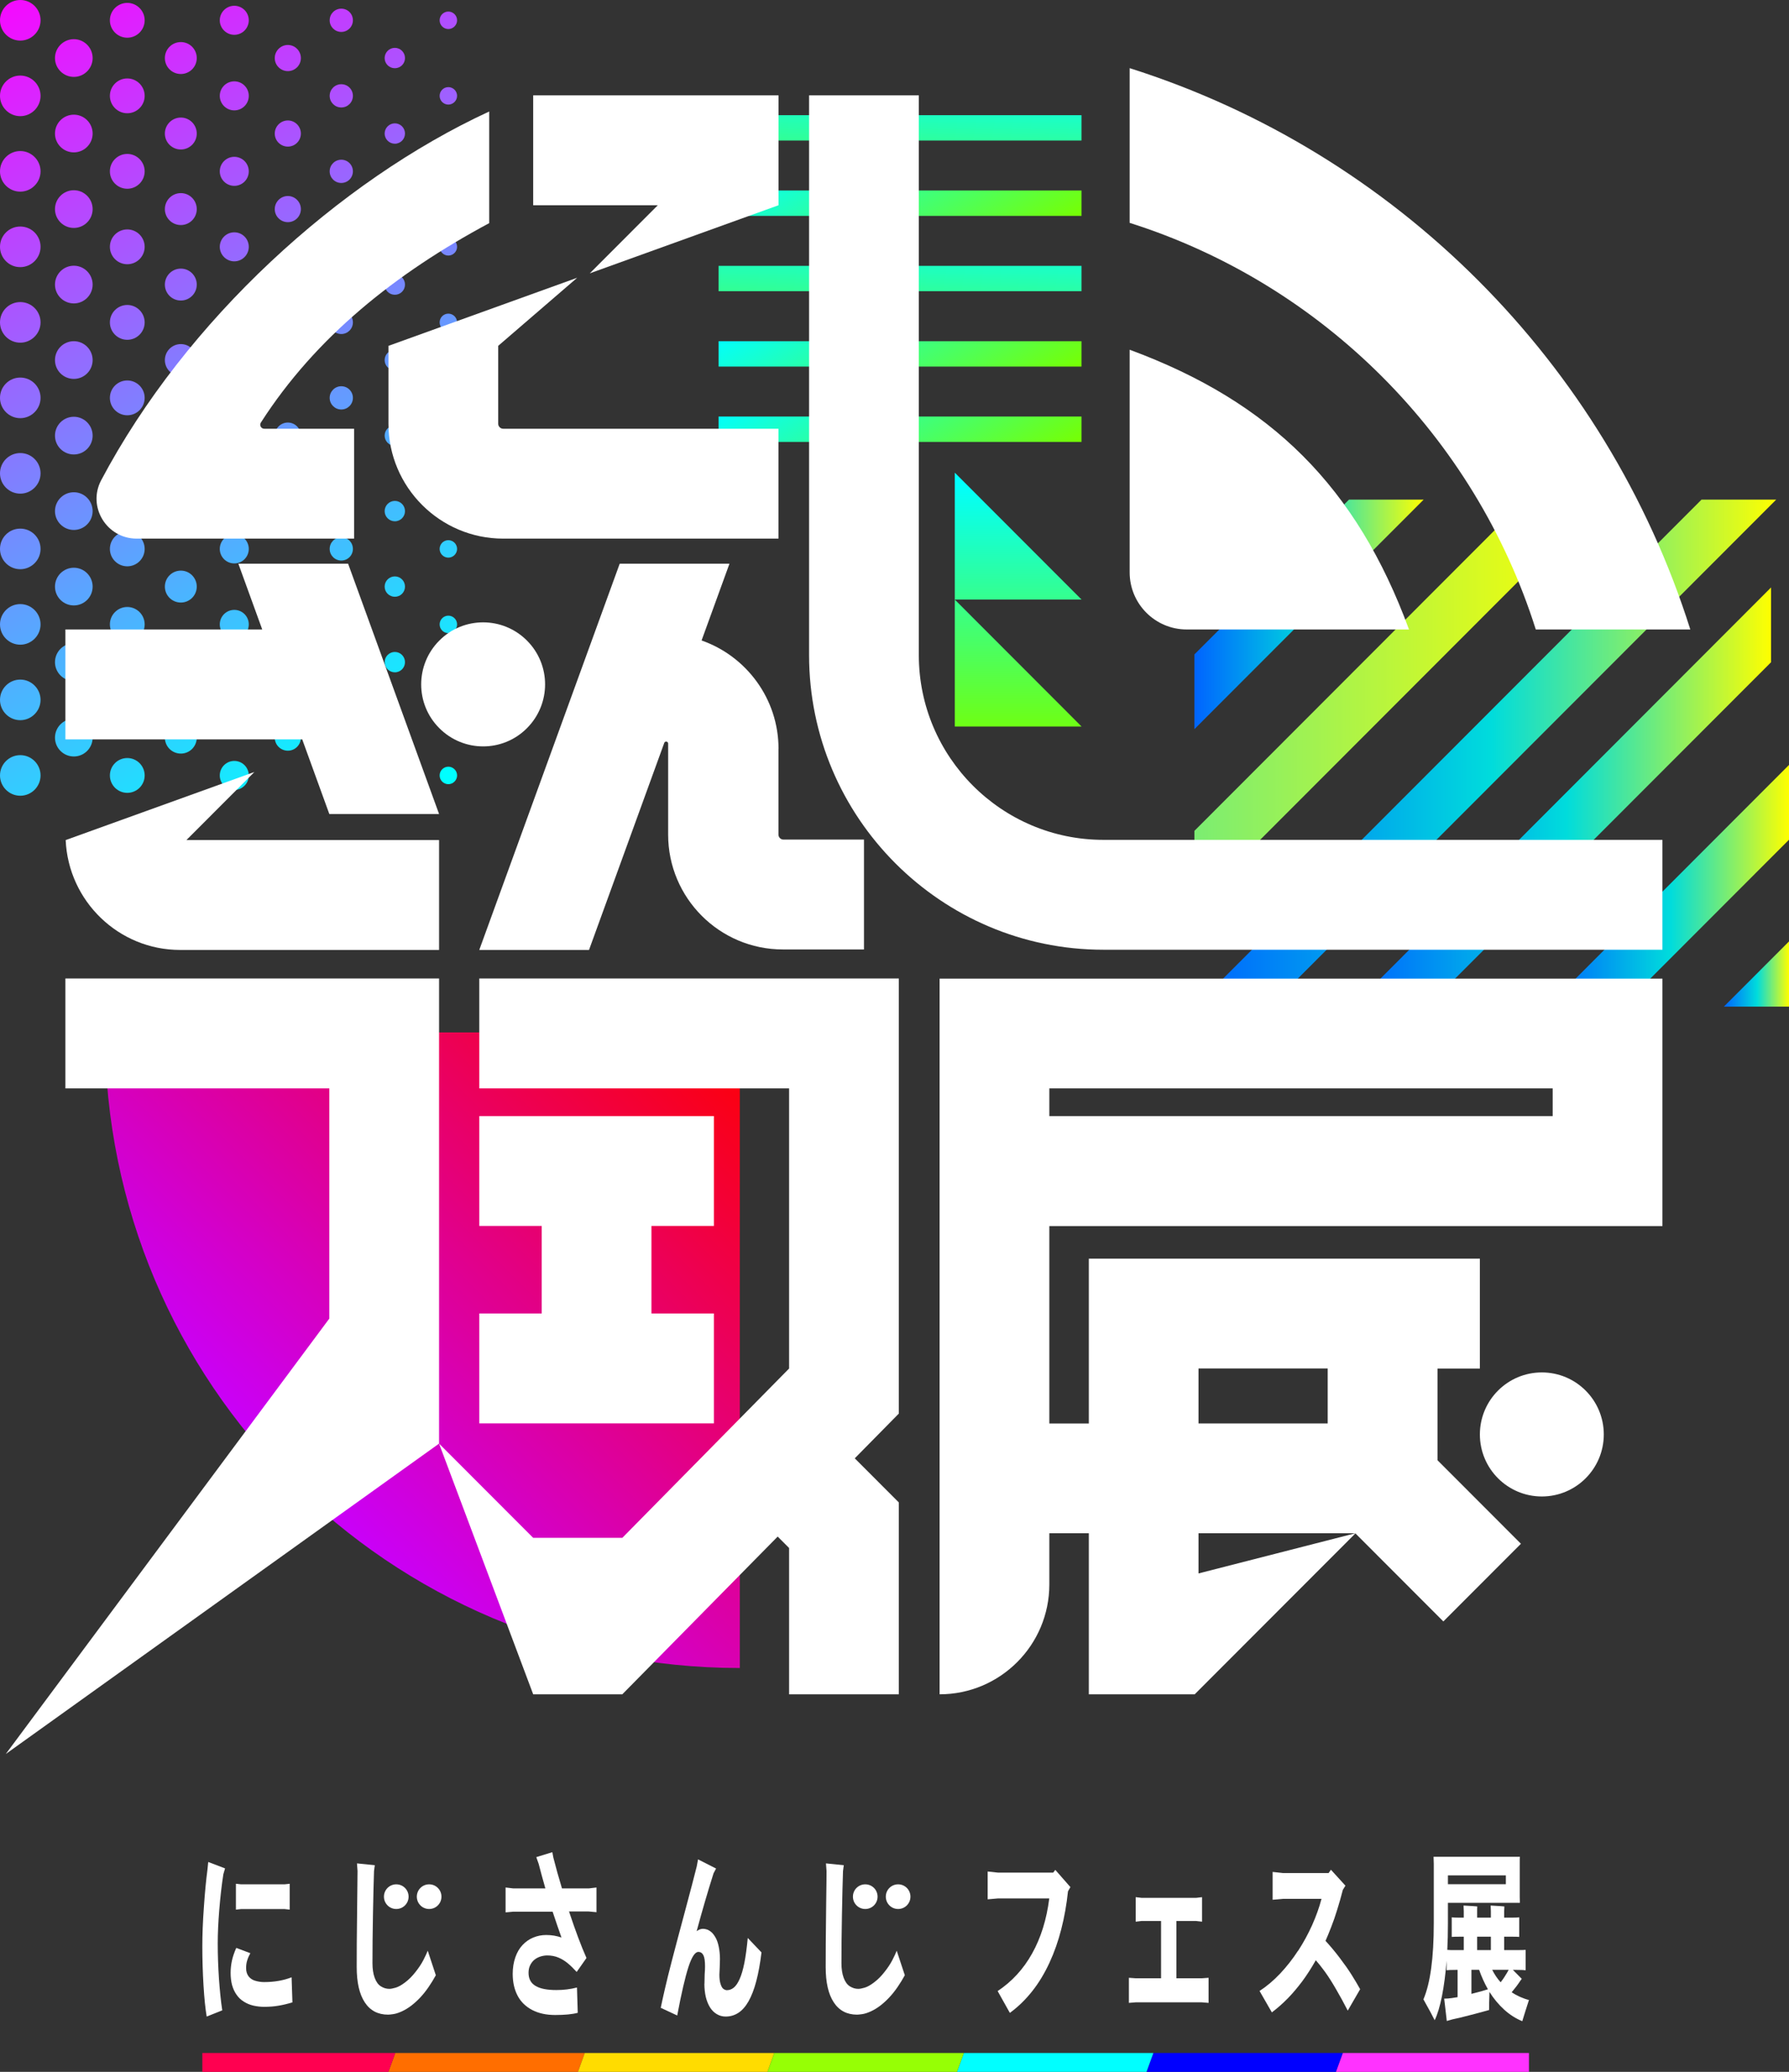
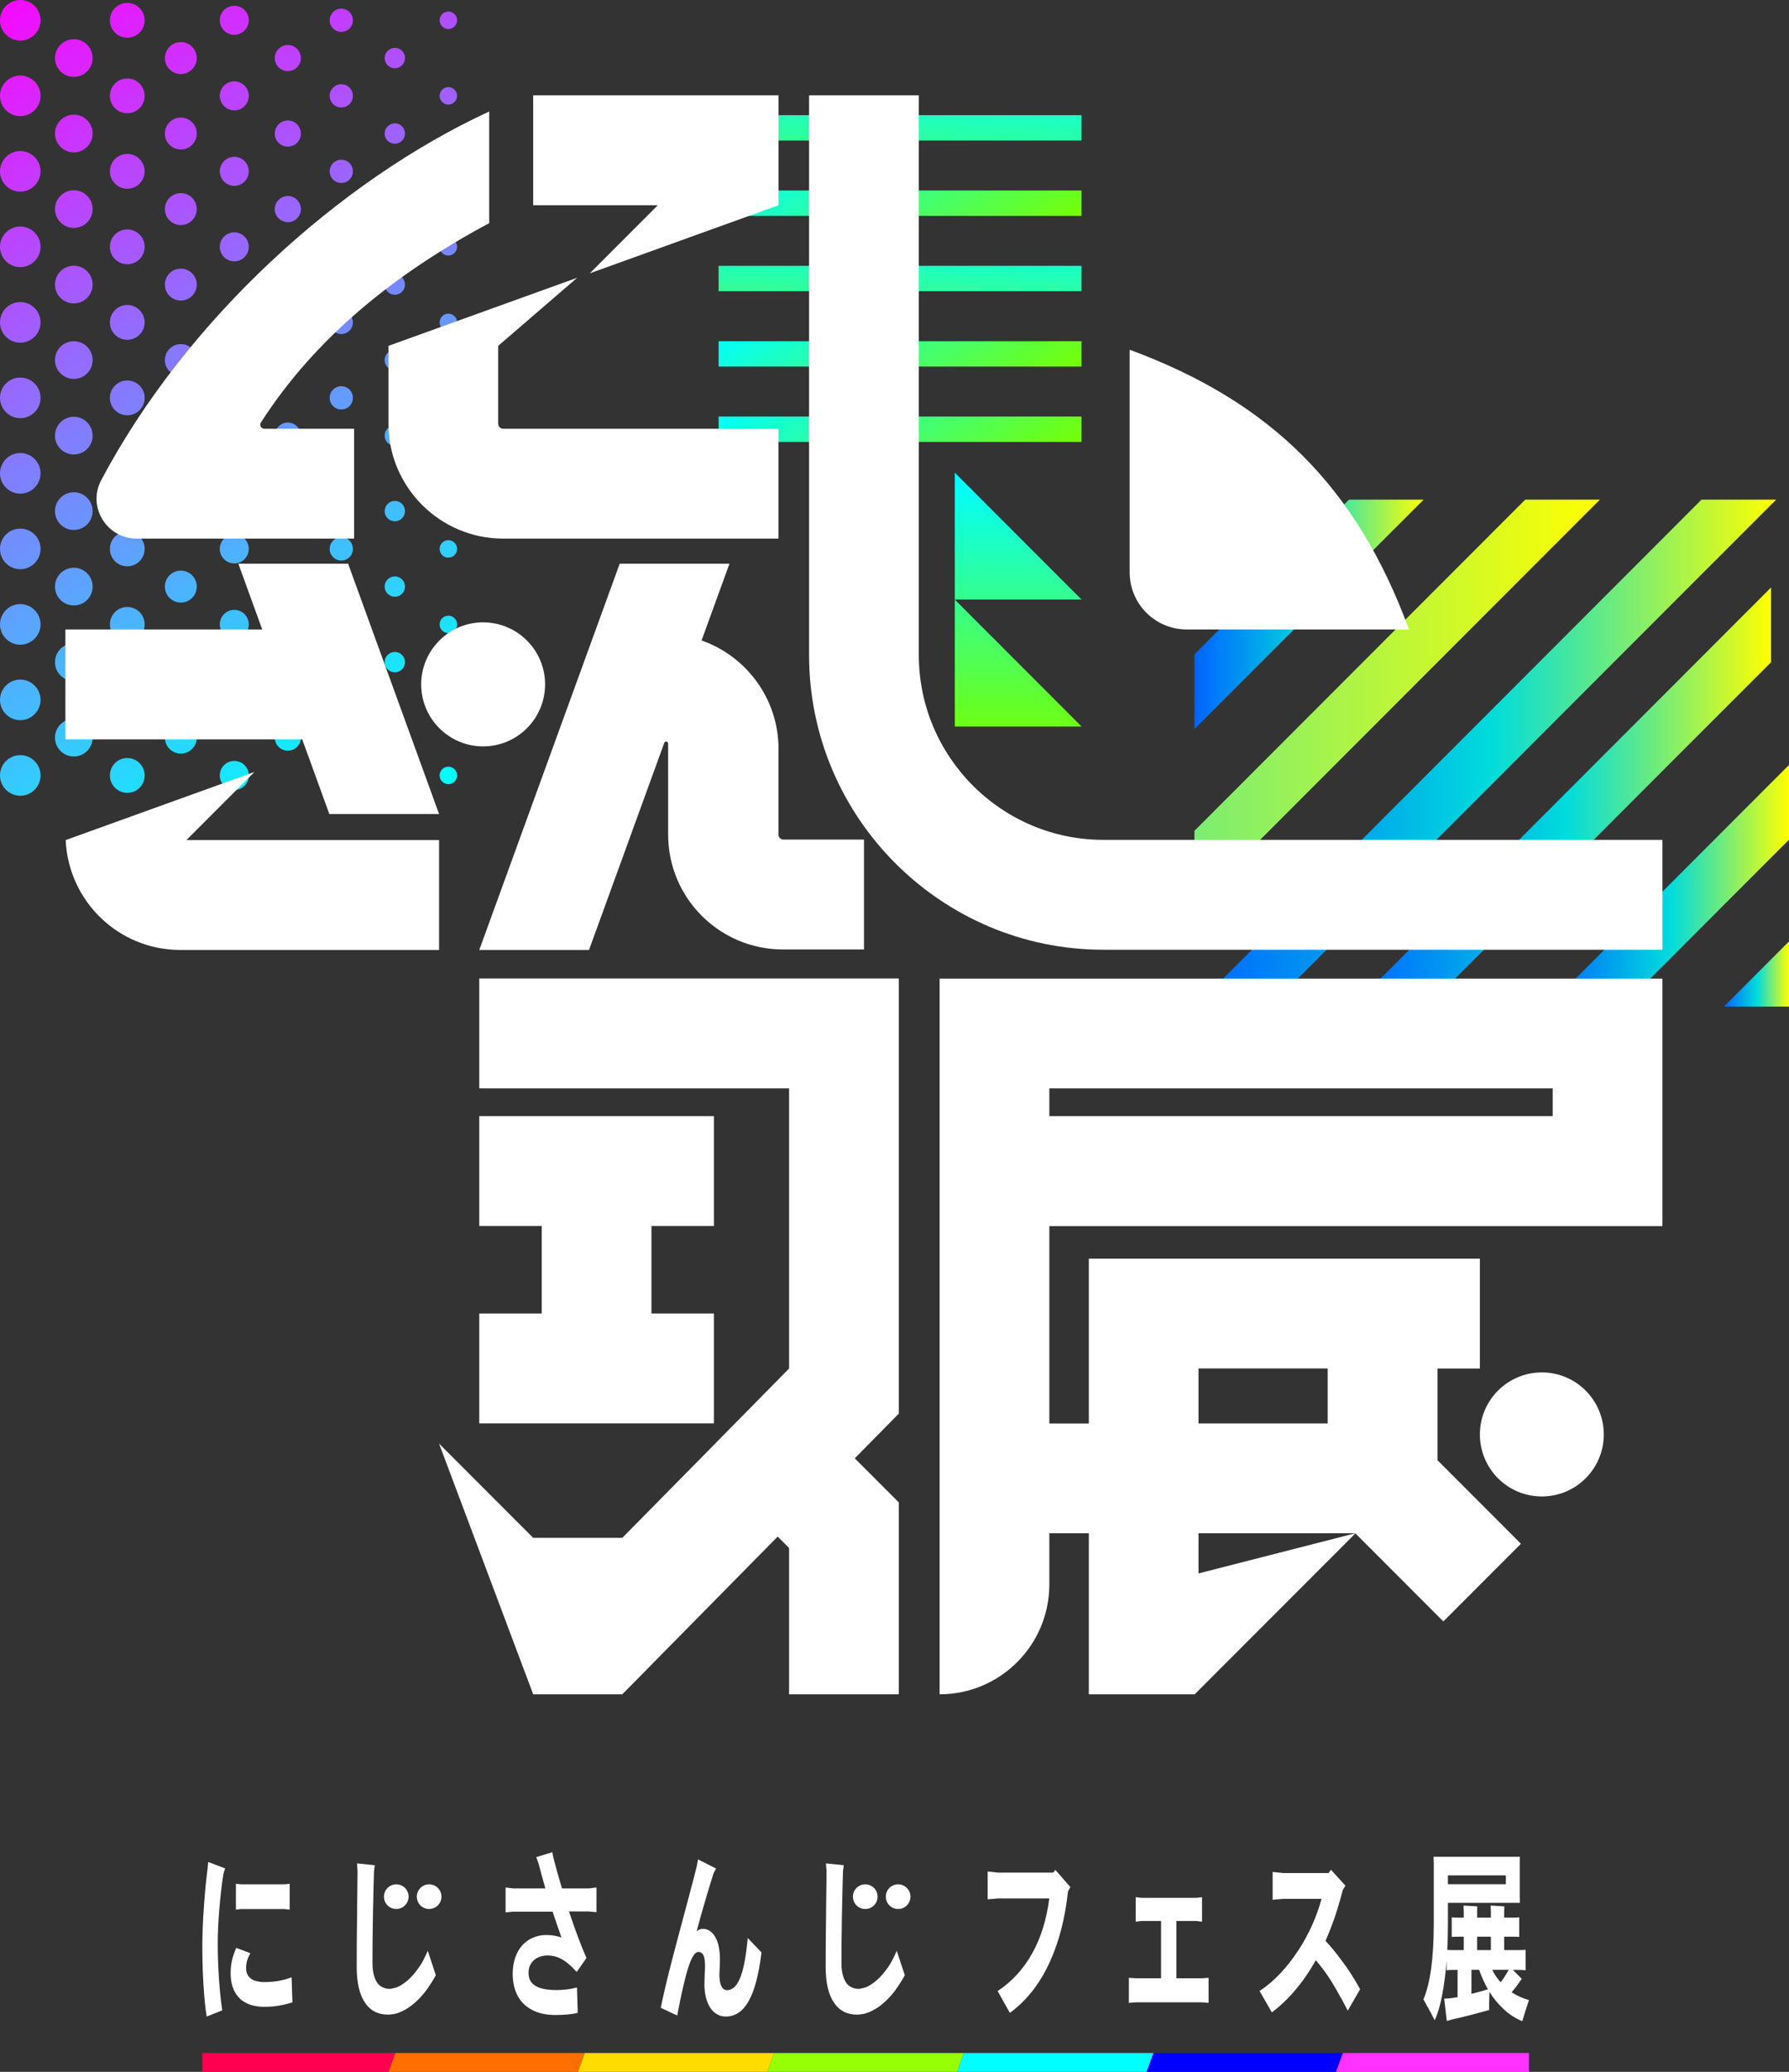
<svg xmlns="http://www.w3.org/2000/svg" width="240" height="278" viewBox="0 0 240 278" fill="none">
  <rect x="0" y="0" width="240" height="278" fill="#333333" stroke="none" />
  <g clip-path="url(#clip0_286_3138)">
    <path d="M14.742 104.047C14.742 102.751 15.79 101.711 17.075 101.711C18.359 101.711 19.407 102.76 19.407 104.047C19.407 105.342 18.359 106.383 17.075 106.383C15.781 106.383 14.742 105.333 14.742 104.047ZM14.742 93.909C14.742 92.613 15.79 91.573 17.075 91.573C18.359 91.573 19.407 92.623 19.407 93.909C19.407 95.204 18.359 96.245 17.075 96.245C15.781 96.245 14.742 95.195 14.742 93.909ZM14.742 83.78C14.742 82.484 15.79 81.444 17.075 81.444C18.359 81.444 19.407 82.494 19.407 83.78C19.407 85.076 18.359 86.116 17.075 86.116C15.781 86.116 14.742 85.066 14.742 83.78ZM14.742 73.652C14.742 72.356 15.79 71.316 17.075 71.316C18.359 71.316 19.407 72.365 19.407 73.652C19.407 74.947 18.359 75.987 17.075 75.987C15.781 75.987 14.742 74.938 14.742 73.652ZM14.742 63.514C14.742 62.218 15.79 61.178 17.075 61.178C18.359 61.178 19.407 62.227 19.407 63.514C19.407 64.809 18.359 65.85 17.075 65.85C15.781 65.85 14.742 64.8 14.742 63.514ZM14.742 53.385C14.742 52.09 15.79 51.049 17.075 51.049C18.359 51.049 19.407 52.099 19.407 53.385C19.407 54.681 18.359 55.721 17.075 55.721C15.781 55.721 14.742 54.671 14.742 53.385ZM14.742 43.257C14.742 41.961 15.79 40.921 17.075 40.921C18.359 40.921 19.407 41.971 19.407 43.257C19.407 44.552 18.359 45.593 17.075 45.593C15.781 45.593 14.742 44.543 14.742 43.257ZM14.742 33.119C14.742 31.823 15.79 30.783 17.075 30.783C18.359 30.783 19.407 31.832 19.407 33.119C19.407 34.414 18.359 35.455 17.075 35.455C15.781 35.455 14.742 34.405 14.742 33.119ZM14.742 22.99C14.742 21.695 15.79 20.654 17.075 20.654C18.359 20.654 19.407 21.704 19.407 22.99C19.407 24.286 18.359 25.326 17.075 25.326C15.781 25.326 14.742 24.276 14.742 22.99ZM14.742 12.862C14.742 11.566 15.79 10.526 17.075 10.526C18.359 10.526 19.407 11.575 19.407 12.862C19.407 14.157 18.359 15.197 17.075 15.197C15.781 15.197 14.742 14.148 14.742 12.862ZM14.742 2.724C14.742 1.428 15.79 0.388 17.075 0.388C18.359 0.388 19.407 1.437 19.407 2.724C19.407 4.019 18.359 5.06 17.075 5.06C15.781 5.06 14.742 4.01 14.742 2.724Z" fill="url(#paint0_linear_286_3138)" />
    <path d="M22.118 98.978C22.118 97.796 23.072 96.831 24.262 96.831C25.442 96.831 26.396 97.796 26.396 98.978C26.396 100.16 25.442 101.115 24.262 101.115C23.072 101.115 22.118 100.16 22.118 98.978ZM22.118 88.849C22.118 87.667 23.072 86.702 24.262 86.702C25.442 86.702 26.396 87.667 26.396 88.849C26.396 90.031 25.442 90.987 24.262 90.987C23.072 90.987 22.118 90.031 22.118 88.849ZM22.118 78.711C22.118 77.529 23.072 76.564 24.262 76.564C25.442 76.564 26.396 77.529 26.396 78.711C26.396 79.893 25.442 80.849 24.262 80.849C23.072 80.849 22.118 79.893 22.118 78.711ZM22.118 68.583C22.118 67.4 23.072 66.436 24.262 66.436C25.442 66.436 26.396 67.4 26.396 68.583C26.396 69.765 25.442 70.72 24.262 70.72C23.072 70.72 22.118 69.765 22.118 68.583ZM22.118 58.454C22.118 57.272 23.072 56.307 24.262 56.307C25.442 56.307 26.396 57.272 26.396 58.454C26.396 59.636 25.442 60.591 24.262 60.591C23.072 60.591 22.118 59.636 22.118 58.454ZM22.118 48.316C22.118 47.134 23.072 46.169 24.262 46.169C25.442 46.169 26.396 47.134 26.396 48.316C26.396 49.498 25.442 50.453 24.262 50.453C23.072 50.453 22.118 49.498 22.118 48.316ZM22.118 38.188C22.118 37.005 23.072 36.041 24.262 36.041C25.442 36.041 26.396 37.005 26.396 38.188C26.396 39.37 25.442 40.325 24.262 40.325C23.072 40.325 22.118 39.37 22.118 38.188ZM22.118 28.059C22.118 26.877 23.072 25.912 24.262 25.912C25.442 25.912 26.396 26.877 26.396 28.059C26.396 29.241 25.442 30.196 24.262 30.196C23.072 30.196 22.118 29.241 22.118 28.059ZM22.118 17.921C22.118 16.739 23.072 15.774 24.262 15.774C25.442 15.774 26.396 16.739 26.396 17.921C26.396 19.103 25.442 20.058 24.262 20.058C23.072 20.058 22.118 19.103 22.118 17.921ZM22.118 7.793C22.118 6.601 23.072 5.646 24.262 5.646C25.442 5.646 26.396 6.601 26.396 7.793C26.396 8.975 25.442 9.93 24.262 9.93C23.072 9.93 22.118 8.975 22.118 7.793Z" fill="url(#paint1_linear_286_3138)" />
    <path d="M29.484 104.047C29.484 102.969 30.362 102.099 31.43 102.099C32.506 102.099 33.375 102.969 33.375 104.047C33.375 105.115 32.506 105.995 31.43 105.995C30.362 105.995 29.484 105.115 29.484 104.047ZM29.484 93.909C29.484 92.831 30.362 91.96 31.43 91.96C32.506 91.96 33.375 92.831 33.375 93.909C33.375 94.977 32.506 95.857 31.43 95.857C30.362 95.857 29.484 94.977 29.484 93.909ZM29.484 83.78C29.484 82.702 30.362 81.832 31.43 81.832C32.506 81.832 33.375 82.702 33.375 83.78C33.375 84.849 32.506 85.728 31.43 85.728C30.362 85.728 29.484 84.849 29.484 83.78ZM29.484 73.652C29.484 72.574 30.362 71.704 31.43 71.704C32.506 71.704 33.375 72.574 33.375 73.652C33.375 74.73 32.506 75.6 31.43 75.6C30.362 75.6 29.484 74.73 29.484 73.652ZM29.484 63.514C29.484 62.436 30.362 61.566 31.43 61.566C32.506 61.566 33.375 62.436 33.375 63.514C33.375 64.592 32.506 65.462 31.43 65.462C30.362 65.462 29.484 64.592 29.484 63.514ZM29.484 53.385C29.484 52.307 30.362 51.437 31.43 51.437C32.506 51.437 33.375 52.307 33.375 53.385C33.375 54.454 32.506 55.333 31.43 55.333C30.362 55.333 29.484 54.454 29.484 53.385ZM29.484 43.257C29.484 42.178 30.362 41.309 31.43 41.309C32.506 41.309 33.375 42.178 33.375 43.257C33.375 44.325 32.506 45.205 31.43 45.205C30.362 45.205 29.484 44.325 29.484 43.257ZM29.484 33.119C29.484 32.041 30.362 31.171 31.43 31.171C32.506 31.171 33.375 32.041 33.375 33.119C33.375 34.187 32.506 35.067 31.43 35.067C30.362 35.067 29.484 34.187 29.484 33.119ZM29.484 22.99C29.484 21.912 30.362 21.042 31.43 21.042C32.506 21.042 33.375 21.912 33.375 22.99C33.375 24.068 32.506 24.938 31.43 24.938C30.362 24.938 29.484 24.068 29.484 22.99ZM29.484 12.862C29.484 11.784 30.362 10.914 31.43 10.914C32.506 10.914 33.375 11.784 33.375 12.862C33.375 13.94 32.506 14.81 31.43 14.81C30.362 14.81 29.484 13.94 29.484 12.862ZM29.484 2.724C29.484 1.646 30.362 0.775 31.43 0.775C32.506 0.775 33.375 1.646 33.375 2.724C33.375 3.792 32.506 4.672 31.43 4.672C30.362 4.672 29.484 3.792 29.484 2.724Z" fill="url(#paint2_linear_286_3138)" />
    <path d="M36.86 98.978C36.86 98.013 37.653 97.219 38.616 97.219C39.58 97.219 40.364 98.013 40.364 98.978C40.364 99.942 39.589 100.727 38.616 100.727C37.653 100.727 36.86 99.952 36.86 98.978ZM36.86 88.849C36.86 87.885 37.653 87.09 38.616 87.09C39.58 87.09 40.364 87.885 40.364 88.849C40.364 89.814 39.589 90.599 38.616 90.599C37.653 90.599 36.86 89.823 36.86 88.849ZM36.86 78.711C36.86 77.747 37.653 76.952 38.616 76.952C39.58 76.952 40.364 77.747 40.364 78.711C40.364 79.676 39.589 80.461 38.616 80.461C37.653 80.461 36.86 79.685 36.86 78.711ZM36.86 68.583C36.86 67.618 37.653 66.824 38.616 66.824C39.58 66.824 40.364 67.618 40.364 68.583C40.364 69.547 39.589 70.332 38.616 70.332C37.653 70.332 36.86 69.557 36.86 68.583ZM36.86 58.454C36.86 57.489 37.653 56.695 38.616 56.695C39.58 56.695 40.364 57.489 40.364 58.454C40.364 59.419 39.589 60.204 38.616 60.204C37.653 60.204 36.86 59.428 36.86 58.454ZM36.86 48.316C36.86 47.352 37.653 46.557 38.616 46.557C39.58 46.557 40.364 47.352 40.364 48.316C40.364 49.281 39.589 50.066 38.616 50.066C37.653 50.066 36.86 49.29 36.86 48.316ZM36.86 38.188C36.86 37.223 37.653 36.429 38.616 36.429C39.58 36.429 40.364 37.223 40.364 38.188C40.364 39.152 39.589 39.937 38.616 39.937C37.653 39.937 36.86 39.162 36.86 38.188ZM36.86 28.059C36.86 27.095 37.653 26.3 38.616 26.3C39.58 26.3 40.364 27.095 40.364 28.059C40.364 29.024 39.589 29.809 38.616 29.809C37.653 29.809 36.86 29.033 36.86 28.059ZM36.86 17.921C36.86 16.956 37.653 16.162 38.616 16.162C39.58 16.162 40.364 16.956 40.364 17.921C40.364 18.886 39.589 19.671 38.616 19.671C37.653 19.671 36.86 18.895 36.86 17.921ZM36.86 7.793C36.86 6.828 37.653 6.034 38.616 6.034C39.58 6.034 40.364 6.828 40.364 7.793C40.364 8.757 39.589 9.542 38.616 9.542C37.653 9.542 36.86 8.767 36.86 7.793Z" fill="url(#paint3_linear_286_3138)" />
    <path d="M44.226 104.047C44.226 103.177 44.925 102.486 45.785 102.486C46.653 102.486 47.343 103.177 47.343 104.047C47.343 104.907 46.653 105.607 45.785 105.607C44.925 105.607 44.226 104.907 44.226 104.047ZM44.226 93.909C44.226 93.048 44.925 92.348 45.785 92.348C46.653 92.348 47.343 93.048 47.343 93.909C47.343 94.769 46.653 95.469 45.785 95.469C44.925 95.469 44.226 94.769 44.226 93.909ZM44.226 83.78C44.226 82.91 44.925 82.22 45.785 82.22C46.653 82.22 47.343 82.91 47.343 83.78C47.343 84.641 46.653 85.341 45.785 85.341C44.925 85.341 44.226 84.641 44.226 83.78ZM44.226 73.652C44.226 72.782 44.925 72.091 45.785 72.091C46.653 72.091 47.343 72.782 47.343 73.652C47.343 74.512 46.653 75.212 45.785 75.212C44.925 75.212 44.226 74.512 44.226 73.652ZM44.226 63.514C44.226 62.653 44.925 61.953 45.785 61.953C46.653 61.953 47.343 62.653 47.343 63.514C47.343 64.374 46.653 65.074 45.785 65.074C44.925 65.074 44.226 64.374 44.226 63.514ZM44.226 53.385C44.226 52.525 44.925 51.825 45.785 51.825C46.653 51.825 47.343 52.525 47.343 53.385C47.343 54.246 46.653 54.946 45.785 54.946C44.925 54.946 44.226 54.246 44.226 53.385ZM44.226 43.257C44.226 42.387 44.925 41.696 45.785 41.696C46.653 41.696 47.343 42.387 47.343 43.257C47.343 44.117 46.653 44.817 45.785 44.817C44.925 44.817 44.226 44.117 44.226 43.257ZM44.226 33.119C44.226 32.249 44.925 31.558 45.785 31.558C46.653 31.558 47.343 32.249 47.343 33.119C47.343 33.979 46.653 34.679 45.785 34.679C44.925 34.679 44.226 33.979 44.226 33.119ZM44.226 22.99C44.226 22.13 44.925 21.43 45.785 21.43C46.653 21.43 47.343 22.13 47.343 22.99C47.343 23.851 46.653 24.55 45.785 24.55C44.925 24.55 44.226 23.851 44.226 22.99ZM44.226 12.862C44.226 11.992 44.925 11.301 45.785 11.301C46.653 11.301 47.343 11.992 47.343 12.862C47.343 13.722 46.653 14.422 45.785 14.422C44.925 14.422 44.226 13.722 44.226 12.862ZM44.226 2.724C44.226 1.854 44.925 1.163 45.785 1.163C46.653 1.163 47.343 1.854 47.343 2.724C47.343 3.584 46.653 4.284 45.785 4.284C44.925 4.284 44.226 3.584 44.226 2.724Z" fill="url(#paint4_linear_286_3138)" />
    <path d="M51.602 98.978C51.602 98.221 52.216 97.606 52.971 97.606C53.727 97.606 54.331 98.221 54.331 98.978C54.331 99.725 53.727 100.34 52.971 100.34C52.216 100.34 51.602 99.725 51.602 98.978ZM51.602 88.849C51.602 88.093 52.216 87.478 52.971 87.478C53.727 87.478 54.331 88.093 54.331 88.849C54.331 89.596 53.727 90.211 52.971 90.211C52.216 90.211 51.602 89.596 51.602 88.849ZM51.602 78.711C51.602 77.955 52.216 77.34 52.971 77.34C53.727 77.34 54.331 77.955 54.331 78.711C54.331 79.468 53.727 80.073 52.971 80.073C52.216 80.073 51.602 79.468 51.602 78.711ZM51.602 68.583C51.602 67.826 52.216 67.211 52.971 67.211C53.727 67.211 54.331 67.826 54.331 68.583C54.331 69.33 53.727 69.945 52.971 69.945C52.216 69.945 51.602 69.33 51.602 68.583ZM51.602 58.454C51.602 57.698 52.216 57.083 52.971 57.083C53.727 57.083 54.331 57.698 54.331 58.454C54.331 59.201 53.727 59.816 52.971 59.816C52.216 59.816 51.602 59.201 51.602 58.454ZM51.602 48.316C51.602 47.56 52.216 46.945 52.971 46.945C53.727 46.945 54.331 47.56 54.331 48.316C54.331 49.073 53.727 49.678 52.971 49.678C52.216 49.678 51.602 49.073 51.602 48.316ZM51.602 38.188C51.602 37.431 52.216 36.816 52.971 36.816C53.727 36.816 54.331 37.431 54.331 38.188C54.331 38.944 53.727 39.55 52.971 39.55C52.216 39.55 51.602 38.944 51.602 38.188ZM51.602 28.059C51.602 27.303 52.216 26.688 52.971 26.688C53.727 26.688 54.331 27.303 54.331 28.059C54.331 28.816 53.727 29.421 52.971 29.421C52.216 29.421 51.602 28.816 51.602 28.059ZM51.602 17.921C51.602 17.165 52.216 16.55 52.971 16.55C53.727 16.55 54.331 17.165 54.331 17.921C54.331 18.668 53.727 19.283 52.971 19.283C52.216 19.283 51.602 18.668 51.602 17.921ZM51.602 7.793C51.602 7.036 52.216 6.421 52.971 6.421C53.727 6.421 54.331 7.036 54.331 7.793C54.331 8.549 53.727 9.154 52.971 9.154C52.216 9.154 51.602 8.549 51.602 7.793Z" fill="url(#paint5_linear_286_3138)" />
    <path d="M58.978 104.047C58.978 103.404 59.497 102.874 60.149 102.874C60.782 102.874 61.32 103.394 61.32 104.047C61.32 104.69 60.782 105.219 60.149 105.219C59.507 105.219 58.978 104.699 58.978 104.047ZM58.978 93.909C58.978 93.266 59.497 92.736 60.149 92.736C60.782 92.736 61.32 93.256 61.32 93.909C61.32 94.552 60.782 95.081 60.149 95.081C59.507 95.081 58.978 94.561 58.978 93.909ZM58.978 83.78C58.978 83.137 59.497 82.608 60.149 82.608C60.782 82.608 61.32 83.128 61.32 83.78C61.32 84.423 60.782 84.953 60.149 84.953C59.507 84.953 58.978 84.433 58.978 83.78ZM58.978 73.652C58.978 73.009 59.497 72.479 60.149 72.479C60.782 72.479 61.32 72.999 61.32 73.652C61.32 74.295 60.782 74.824 60.149 74.824C59.507 74.824 58.978 74.304 58.978 73.652ZM58.978 63.514C58.978 62.871 59.497 62.341 60.149 62.341C60.782 62.341 61.32 62.861 61.32 63.514C61.32 64.157 60.782 64.686 60.149 64.686C59.507 64.686 58.978 64.166 58.978 63.514ZM58.978 53.385C58.978 52.742 59.497 52.212 60.149 52.212C60.782 52.212 61.32 52.733 61.32 53.385C61.32 54.028 60.782 54.558 60.149 54.558C59.507 54.558 58.978 54.038 58.978 53.385ZM58.978 43.257C58.978 42.614 59.497 42.084 60.149 42.084C60.782 42.084 61.32 42.604 61.32 43.257C61.32 43.9 60.782 44.429 60.149 44.429C59.507 44.429 58.978 43.909 58.978 43.257ZM58.978 33.119C58.978 32.476 59.497 31.946 60.149 31.946C60.782 31.946 61.32 32.466 61.32 33.119C61.32 33.762 60.782 34.291 60.149 34.291C59.507 34.291 58.978 33.771 58.978 33.119ZM58.978 22.99C58.978 22.347 59.497 21.817 60.149 21.817C60.782 21.817 61.32 22.338 61.32 22.99C61.32 23.633 60.782 24.163 60.149 24.163C59.507 24.163 58.978 23.643 58.978 22.99ZM58.978 12.862C58.978 12.219 59.497 11.689 60.149 11.689C60.782 11.689 61.32 12.209 61.32 12.862C61.32 13.505 60.782 14.034 60.149 14.034C59.507 14.034 58.978 13.514 58.978 12.862ZM58.978 2.724C58.978 2.081 59.497 1.551 60.149 1.551C60.782 1.551 61.32 2.071 61.32 2.724C61.32 3.367 60.782 3.896 60.149 3.896C59.507 3.896 58.978 3.376 58.978 2.724Z" fill="url(#paint6_linear_286_3138)" />
    <path d="M0 104.047C0 102.543 1.218 101.323 2.72 101.323C4.221 101.323 5.44 102.543 5.44 104.047C5.44 105.55 4.212 106.77 2.72 106.77C1.218 106.77 0 105.541 0 104.047ZM0 93.909C0 92.405 1.218 91.185 2.72 91.185C4.221 91.185 5.44 92.415 5.44 93.909C5.44 95.412 4.212 96.632 2.72 96.632C1.218 96.632 0 95.403 0 93.909ZM0 83.78C0 82.276 1.218 81.056 2.72 81.056C4.221 81.056 5.44 82.286 5.44 83.78C5.44 85.284 4.212 86.504 2.72 86.504C1.218 86.504 0 85.274 0 83.78ZM0 73.652C0 72.138 1.218 70.928 2.72 70.928C4.221 70.928 5.44 72.138 5.44 73.652C5.44 75.155 4.212 76.375 2.72 76.375C1.218 76.375 0 75.155 0 73.652ZM0 63.514C0 62.001 1.218 60.79 2.72 60.79C4.221 60.79 5.44 62.001 5.44 63.514C5.44 65.017 4.212 66.237 2.72 66.237C1.218 66.237 0 65.008 0 63.514ZM0 53.385C0 51.872 1.218 50.661 2.72 50.661C4.221 50.661 5.44 51.872 5.44 53.385C5.44 54.889 4.212 56.109 2.72 56.109C1.218 56.109 0 54.879 0 53.385ZM0 43.257C0 41.743 1.218 40.533 2.72 40.533C4.221 40.533 5.44 41.743 5.44 43.257C5.44 44.76 4.212 45.98 2.72 45.98C1.218 45.98 0 44.76 0 43.257ZM0 33.119C0 31.605 1.218 30.395 2.72 30.395C4.221 30.395 5.44 31.605 5.44 33.119C5.44 34.622 4.212 35.842 2.72 35.842C1.218 35.852 0 34.622 0 33.119ZM0 22.99C0 21.486 1.218 20.267 2.72 20.267C4.221 20.267 5.44 21.496 5.44 22.99C5.44 24.494 4.212 25.714 2.72 25.714C1.218 25.714 0 24.494 0 22.99ZM0 12.862C0 11.358 1.218 10.138 2.72 10.138C4.221 10.138 5.44 11.367 5.44 12.862C5.44 14.365 4.212 15.585 2.72 15.585C1.218 15.585 0 14.365 0 12.862ZM0 2.724C0 1.22 1.218 0 2.72 0C4.221 0 5.44 1.22 5.44 2.724C5.44 4.227 4.212 5.447 2.72 5.447C1.218 5.447 0 4.218 0 2.724Z" fill="url(#paint7_linear_286_3138)" />
    <path d="M7.376 98.978C7.376 97.578 8.509 96.443 9.907 96.443C11.295 96.443 12.428 97.578 12.428 98.978C12.428 100.368 11.295 101.503 9.907 101.503C8.509 101.503 7.376 100.368 7.376 98.978ZM7.376 88.849C7.376 87.45 8.509 86.315 9.907 86.315C11.295 86.315 12.428 87.45 12.428 88.849C12.428 90.239 11.295 91.374 9.907 91.374C8.509 91.374 7.376 90.239 7.376 88.849ZM7.376 78.711C7.376 77.311 8.509 76.177 9.907 76.177C11.295 76.177 12.428 77.311 12.428 78.711C12.428 80.111 11.295 81.236 9.907 81.236C8.509 81.236 7.376 80.111 7.376 78.711ZM7.376 68.583C7.376 67.183 8.509 66.048 9.907 66.048C11.295 66.048 12.428 67.183 12.428 68.583C12.428 69.973 11.295 71.108 9.907 71.108C8.509 71.108 7.376 69.973 7.376 68.583ZM7.376 58.454C7.376 57.054 8.509 55.92 9.907 55.92C11.295 55.92 12.428 57.054 12.428 58.454C12.428 59.854 11.295 60.979 9.907 60.979C8.509 60.979 7.376 59.854 7.376 58.454ZM7.376 48.316C7.376 46.916 8.509 45.782 9.907 45.782C11.295 45.782 12.428 46.916 12.428 48.316C12.428 49.716 11.295 50.841 9.907 50.841C8.509 50.841 7.376 49.716 7.376 48.316ZM7.376 38.188C7.376 36.788 8.509 35.653 9.907 35.653C11.295 35.653 12.428 36.788 12.428 38.188C12.428 39.578 11.295 40.713 9.907 40.713C8.509 40.713 7.376 39.578 7.376 38.188ZM7.376 28.059C7.376 26.66 8.509 25.525 9.907 25.525C11.295 25.525 12.428 26.66 12.428 28.059C12.428 29.459 11.295 30.584 9.907 30.584C8.509 30.584 7.376 29.459 7.376 28.059ZM7.376 17.921C7.376 16.521 8.509 15.387 9.907 15.387C11.295 15.387 12.428 16.521 12.428 17.921C12.428 19.311 11.295 20.446 9.907 20.446C8.509 20.446 7.376 19.311 7.376 17.921ZM7.376 7.793C7.376 6.393 8.509 5.258 9.907 5.258C11.295 5.258 12.428 6.393 12.428 7.793C12.428 9.183 11.295 10.318 9.907 10.318C8.509 10.318 7.376 9.183 7.376 7.793Z" fill="url(#paint8_linear_286_3138)" />
    <path d="M145.088 45.782H96.404V49.186H145.088V45.782Z" fill="url(#paint9_linear_286_3138)" />
    <path d="M145.088 55.891H96.404V59.296H145.088V55.891Z" fill="url(#paint10_linear_286_3138)" />
    <path d="M145.088 35.672H96.404V39.077H145.088V35.672Z" fill="url(#paint11_linear_286_3138)" />
    <path d="M145.088 15.453H96.404V18.857H145.088V15.453Z" fill="url(#paint12_linear_286_3138)" />
    <path d="M145.088 25.562H96.404V28.967H145.088V25.562Z" fill="url(#paint13_linear_286_3138)" />
    <path d="M145.097 97.484L128.089 80.451V97.484H145.097Z" fill="url(#paint14_linear_286_3138)" />
    <path d="M145.097 80.451L128.089 63.419V80.451H145.097Z" fill="url(#paint15_linear_286_3138)" />
-     <path d="M14.081 138.527C14.081 185.633 52.216 223.811 99.247 223.811V138.527H14.081Z" fill="url(#paint16_linear_286_3138)" />
    <path d="M180.966 67.041L160.236 87.809V97.833L190.986 67.041H180.966Z" fill="url(#paint17_linear_286_3138)" />
    <path d="M204.613 67.041L160.236 111.48V121.514L214.633 67.041H204.613Z" fill="url(#paint18_linear_286_3138)" />
    <path d="M160.236 67.041V74.162L167.338 67.041H160.236Z" fill="url(#paint19_linear_286_3138)" />
    <path d="M207.617 135.066H217.637L240 112.672V102.638L207.617 135.066Z" fill="url(#paint20_linear_286_3138)" />
    <path d="M228.261 67.041L160.331 135.066H170.351L238.281 67.041H228.261Z" fill="url(#paint21_linear_286_3138)" />
    <path d="M240 135.066V126.318L231.264 135.066H240Z" fill="url(#paint22_linear_286_3138)" />
    <path d="M237.592 78.825L181.57 134.933H191.581L237.592 88.859V78.825Z" fill="url(#paint23_linear_286_3138)" />
    <path d="M30.939 264.732C30.939 265.318 31.005 265.857 31.127 266.33C31.26 266.803 31.448 267.238 31.713 267.616C31.977 268.004 32.298 268.325 32.705 268.571C33.101 268.827 33.536 269.006 33.998 269.11C34.461 269.214 34.933 269.271 35.415 269.271C36.123 269.271 36.765 269.224 37.36 269.12C37.946 269.025 38.569 268.874 39.23 268.675L39.117 265.309C38.04 265.734 36.803 265.952 35.415 265.952C35.056 265.952 34.678 265.895 34.291 265.791C33.904 265.687 33.592 265.488 33.366 265.205C33.139 264.921 33.016 264.543 33.016 264.089C33.016 263.691 33.063 263.342 33.167 263.029C33.262 262.717 33.403 262.396 33.583 262.074L31.694 261.365C31.42 261.989 31.222 262.566 31.108 263.105C30.995 263.644 30.939 264.183 30.939 264.732Z" fill="white" />
    <path d="M29.985 251.407L30.192 250.697L27.935 249.837L27.831 250.868C27.643 252.277 27.482 253.96 27.35 255.918C27.208 257.875 27.142 259.615 27.142 261.138C27.142 262.944 27.199 264.703 27.303 266.425C27.407 268.146 27.548 269.526 27.728 270.576L29.815 269.744C29.626 268.486 29.484 267.058 29.371 265.469C29.267 263.881 29.21 262.311 29.21 260.779C29.21 259.464 29.276 257.951 29.418 256.23C29.56 254.509 29.739 252.901 29.975 251.407H29.985Z" fill="white" />
    <path d="M38.173 256.154L38.862 256.23V252.759L38.173 252.835H32.346L31.647 252.759V256.23L32.346 256.154H38.173Z" fill="white" />
    <path d="M80.019 256.599V253.26L78.999 253.383H75.391C74.938 251.889 74.551 250.508 74.23 249.232L74.097 248.522L71.944 249.184L72.265 250.092C72.511 251.057 72.813 252.154 73.163 253.383H68.847L67.827 253.26V256.599L68.847 256.504H74.135C74.296 256.977 74.494 257.582 74.74 258.301C74.985 259.02 75.184 259.578 75.325 259.975C74.683 259.748 74.003 259.634 73.276 259.634C72.671 259.634 72.086 259.748 71.538 259.975C70.99 260.202 70.509 260.542 70.093 260.987C69.678 261.431 69.357 261.98 69.13 262.642C68.903 263.304 68.781 264.041 68.781 264.845C68.781 265.961 68.998 266.935 69.432 267.767C69.867 268.6 70.528 269.243 71.397 269.697C72.275 270.151 73.295 270.368 74.475 270.368C75.75 270.368 76.761 270.274 77.507 270.075L77.403 266.68C76.525 266.907 75.609 267.02 74.645 267.02C73.399 267.02 72.464 266.841 71.84 266.462C71.217 266.094 70.906 265.507 70.906 264.703C70.906 264.325 70.972 263.994 71.123 263.691C71.264 263.398 71.453 263.152 71.68 262.963C71.906 262.774 72.18 262.632 72.483 262.528C72.785 262.434 73.097 262.377 73.408 262.377C73.956 262.377 74.456 262.471 74.91 262.661C75.363 262.85 75.779 263.105 76.166 263.427C76.553 263.748 76.95 264.136 77.365 264.59L78.678 262.717C77.988 261.176 77.205 259.095 76.336 256.476H78.971L79.991 256.57L80.019 256.599Z" fill="white" />
    <path d="M94.496 266.179C94.496 266.822 94.563 267.408 94.685 267.947C94.818 268.486 95.007 268.959 95.252 269.347C95.498 269.744 95.809 270.047 96.168 270.255C96.527 270.472 96.924 270.576 97.358 270.576C97.981 270.576 98.548 270.406 99.058 270.075C99.577 269.735 100.031 269.214 100.427 268.515C100.824 267.805 101.173 266.916 101.457 265.819C101.749 264.732 101.976 263.446 102.156 261.97L100.314 260.032C100.191 261.346 100.04 262.453 99.861 263.379C99.672 264.297 99.464 265.025 99.219 265.554C98.982 266.084 98.718 266.472 98.435 266.699C98.151 266.926 97.84 267.039 97.509 267.039C97.368 267.039 97.226 266.983 97.065 266.879C96.905 266.774 96.772 266.547 96.669 266.216C96.555 265.876 96.508 265.46 96.508 264.949L96.555 263.918L96.584 262.859C96.584 262.273 96.527 261.724 96.423 261.214C96.319 260.703 96.177 260.296 95.998 259.984C95.819 259.672 95.639 259.426 95.441 259.256C95.243 259.086 95.044 258.963 94.846 258.897C94.648 258.831 94.468 258.802 94.308 258.802C94.024 258.802 93.741 258.906 93.458 259.124C94.194 256.391 94.95 253.799 95.724 251.359L96.064 250.716L93.647 249.487L93.467 250.442C93.165 251.672 92.636 253.667 91.899 256.428C91.153 259.19 90.587 261.346 90.181 262.897C89.775 264.448 89.453 265.772 89.198 266.869C88.943 267.966 88.764 268.808 88.641 269.404L90.851 270.434C91.418 267.418 91.928 265.242 92.362 263.909C92.797 262.576 93.24 261.904 93.684 261.904C93.987 261.904 94.213 262.055 94.364 262.349C94.515 262.642 94.582 263.152 94.582 263.871C94.582 264.183 94.563 264.524 94.534 264.902L94.506 266.179H94.496Z" fill="white" />
    <path d="M133.84 267.162L135.474 270.084C136.579 269.281 137.58 268.307 138.477 267.172C139.374 266.037 140.139 264.76 140.791 263.351C141.443 261.942 141.971 260.438 142.378 258.831C142.793 257.223 143.086 255.539 143.275 253.771L143.596 253.204L141.575 250.896L141.291 251.265H133.897L132.499 251.114V254.849L133.897 254.726H140.763C140.404 257.563 139.629 260.032 138.458 262.122C137.287 264.221 135.738 265.895 133.831 267.162H133.84Z" fill="white" />
    <path d="M152.369 265.441L151.444 265.375V268.742L152.369 268.666H161.209L162.134 268.742V265.375L161.209 265.441H157.818V257.752H160.453L161.256 257.847V254.556L160.453 254.65H153.153L152.36 254.556V257.847L153.153 257.752H155.76V265.441H152.369Z" fill="white" />
    <path d="M174.138 261.743C173.42 262.85 172.617 263.871 171.739 264.807C170.851 265.744 169.935 266.519 168.972 267.143L170.624 270.018C171.361 269.46 172.06 268.846 172.731 268.165C173.401 267.484 174.043 266.718 174.685 265.867C175.318 265.015 175.932 264.06 176.518 263.02C176.858 263.398 177.264 263.909 177.736 264.552C178.199 265.195 178.699 265.971 179.219 266.879C179.747 267.777 180.276 268.751 180.805 269.782L182.467 266.907C182.184 266.387 181.806 265.753 181.353 265.025C180.9 264.297 180.342 263.512 179.71 262.68C179.077 261.847 178.444 261.091 177.821 260.419C178.047 259.909 178.302 259.303 178.576 258.585C178.86 257.875 179.134 257.081 179.398 256.211C179.672 255.341 179.917 254.471 180.144 253.582L180.493 253.014L178.548 250.877L178.236 251.322H172.126L170.728 251.17V254.906L172.126 254.783H177.283C176.98 255.946 176.555 257.119 176.026 258.31C175.488 259.502 174.865 260.646 174.147 261.753L174.138 261.743Z" fill="white" />
    <path d="M202.8 267.314C203.244 266.784 203.622 266.292 203.933 265.81L204.151 265.517L202.961 264.316H203.48C204.056 264.316 204.453 264.335 204.67 264.363V261.63C204.453 261.649 204.056 261.658 203.48 261.658H201.79V259.861H202.762C203.263 259.861 203.612 259.861 203.811 259.89V257.261C203.603 257.289 203.253 257.308 202.762 257.308H201.79V256.447L201.818 255.804C201.733 255.785 201.119 255.747 199.976 255.681C199.995 255.974 200.005 256.23 200.005 256.447V257.308H198.163V256.447C198.163 256.154 198.163 255.937 198.182 255.804C198.097 255.785 197.483 255.747 196.34 255.681C196.359 255.974 196.369 256.23 196.369 256.447V257.308H195.812C195.311 257.308 194.962 257.289 194.754 257.261V259.89C194.962 259.871 195.311 259.861 195.812 259.861H196.369V261.658H195.283C194.744 261.658 194.367 261.658 194.159 261.63C194.216 260.514 194.244 259.351 194.244 258.14V255.312H203.896L203.877 254.528V249.903C203.877 249.544 203.877 249.288 203.896 249.137H192.317C192.336 249.496 192.346 249.808 192.346 250.073V258.065C192.346 262.698 191.883 266.103 190.957 268.269C191.335 268.94 191.656 269.517 191.911 269.999C192.166 270.482 192.355 270.841 192.468 271.068C192.856 270.264 193.177 269.177 193.451 267.796C193.724 266.415 193.923 264.855 194.064 263.105V264.363C194.282 264.335 194.678 264.316 195.273 264.316H195.538V267.975L194.744 268.098C194.414 268.146 194.074 268.174 193.743 268.174L194.093 271.172L194.848 270.954C195.339 270.86 196.123 270.671 197.209 270.387C198.286 270.113 199.145 269.876 199.769 269.697C199.769 269.271 199.769 268.458 199.816 267.266C200.373 268.165 201.034 268.959 201.78 269.64C202.526 270.321 203.348 270.841 204.217 271.2C204.443 270.444 204.746 269.498 205.114 268.354C204.727 268.259 204.33 268.117 203.924 267.938C203.518 267.758 203.14 267.55 202.8 267.323V267.314ZM194.244 251.634H202.016V252.816H194.244V251.634ZM197.398 267.531V264.306H198.428C198.758 265.242 199.155 266.112 199.608 266.916C199.07 267.096 198.333 267.304 197.398 267.531ZM200.005 261.658H198.163V259.861H200.005V261.658ZM201.903 265.148C201.705 265.46 201.506 265.734 201.317 265.98C200.874 265.488 200.496 264.93 200.184 264.306H202.394C202.262 264.552 202.101 264.836 201.903 265.138V265.148Z" fill="white" />
    <path d="M47.862 260.741C47.862 262.074 47.853 263.133 47.853 263.928C47.853 265.99 48.212 267.578 48.939 268.675C49.657 269.772 50.705 270.321 52.065 270.321C52.178 270.321 52.405 270.302 52.726 270.255C53.047 270.217 53.434 270.094 53.878 269.895C54.322 269.697 54.756 269.432 55.181 269.11C55.606 268.779 56.012 268.411 56.4 267.994C56.787 267.578 57.155 267.115 57.504 266.604C57.854 266.094 58.175 265.573 58.468 265.034L57.382 261.743C57.249 262.074 57.06 262.49 56.796 263.001C56.532 263.512 56.182 264.041 55.738 264.599C55.304 265.157 54.841 265.621 54.35 265.99C53.868 266.358 53.444 266.595 53.085 266.699C52.726 266.803 52.442 266.86 52.235 266.86C51.829 266.86 51.451 266.746 51.092 266.519C50.733 266.292 50.459 265.904 50.261 265.365C50.063 264.826 49.968 264.174 49.968 263.427C49.968 261.554 49.987 259.379 50.034 256.873C50.081 254.376 50.129 252.438 50.176 251.057L50.28 250.272L47.89 250.026L47.966 251.057C47.966 251.596 47.947 253.014 47.919 255.312C47.89 257.611 47.872 259.417 47.862 260.76V260.741Z" fill="white" />
    <path d="M54.813 254.49C54.813 253.572 54.076 252.835 53.16 252.835C52.244 252.835 51.508 253.572 51.508 254.49C51.508 255.407 52.244 256.145 53.16 256.145C54.076 256.145 54.813 255.407 54.813 254.49Z" fill="white" />
    <path d="M59.223 254.49C59.223 253.572 58.487 252.835 57.571 252.835C56.654 252.835 55.918 253.572 55.918 254.49C55.918 255.407 56.654 256.145 57.571 256.145C58.487 256.145 59.223 255.407 59.223 254.49Z" fill="white" />
    <path d="M110.778 260.741C110.778 262.074 110.768 263.133 110.768 263.928C110.768 265.99 111.127 267.578 111.855 268.675C112.572 269.772 113.621 270.321 114.981 270.321C115.094 270.321 115.32 270.302 115.642 270.255C115.963 270.217 116.35 270.094 116.794 269.895C117.238 269.697 117.672 269.432 118.097 269.11C118.522 268.779 118.928 268.411 119.315 267.994C119.702 267.578 120.071 267.115 120.42 266.604C120.77 266.094 121.091 265.573 121.384 265.034L120.297 261.743C120.165 262.074 119.976 262.49 119.712 263.001C119.448 263.512 119.098 264.041 118.654 264.599C118.22 265.157 117.757 265.621 117.266 265.99C116.784 266.358 116.359 266.595 116 266.699C115.642 266.803 115.358 266.86 115.151 266.86C114.744 266.86 114.367 266.746 114.008 266.519C113.649 266.292 113.375 265.904 113.177 265.365C112.978 264.826 112.884 264.174 112.884 263.427C112.884 261.554 112.903 259.379 112.95 256.873C112.997 254.376 113.044 252.438 113.092 251.057L113.196 250.272L110.806 250.026L110.882 251.057C110.882 251.596 110.872 253.014 110.835 255.312C110.806 257.611 110.787 259.417 110.778 260.76V260.741Z" fill="white" />
    <path d="M117.729 254.49C117.729 253.572 116.992 252.835 116.076 252.835C115.16 252.835 114.423 253.572 114.423 254.49C114.423 255.407 115.16 256.145 116.076 256.145C116.992 256.145 117.729 255.407 117.729 254.49Z" fill="white" />
    <path d="M122.139 254.49C122.139 253.572 121.402 252.835 120.486 252.835C119.57 252.835 118.834 253.572 118.834 254.49C118.834 255.407 119.57 256.145 120.486 256.145C121.402 256.145 122.139 255.407 122.139 254.49Z" fill="white" />
    <path d="M123.263 87.894V12.795H108.54V87.894C108.54 109.693 126.257 127.434 148.025 127.434H223.02V112.69H148.025C134.369 112.69 123.263 101.569 123.263 87.894Z" fill="white" />
    <path d="M104.441 100.472C104.441 93.757 100.116 88.036 94.119 85.936L97.859 75.638H83.135L64.295 127.462H79.018L89.114 99.677C89.217 99.394 89.633 99.469 89.633 99.772V111.981C89.633 120.493 96.527 127.396 105.027 127.396H115.906V112.653H105.102C104.734 112.653 104.432 112.35 104.432 111.981V100.462L104.441 100.472Z" fill="white" />
    <path d="M206.842 200.793C211.432 200.793 215.153 197.067 215.153 192.47C215.153 187.874 211.432 184.148 206.842 184.148C202.252 184.148 198.531 187.874 198.531 192.47C198.531 197.067 202.252 200.793 206.842 200.793Z" fill="white" />
-     <path d="M206.03 84.461H226.76C215.474 48.713 187.246 20.446 151.548 9.145V29.903C177.405 38.093 197.851 58.568 206.03 84.461Z" fill="white" />
    <path d="M159.188 84.461H189.021C182.014 65.396 170.577 53.953 151.548 46.926V76.801C151.548 81.028 154.976 84.461 159.197 84.461H159.188Z" fill="white" />
    <path d="M8.811 112.719C9.17 120.909 15.904 127.462 24.167 127.462H58.902V112.719H25.008L34.13 103.583L8.811 112.719Z" fill="white" />
-     <path d="M58.902 131.292H8.773V146.036H44.179V176.923L0.774 235.349L58.902 193.7V131.292Z" fill="white" />
    <path d="M70.688 97.71C73.937 94.457 73.937 89.19 70.688 85.946C67.439 82.693 62.179 82.693 58.94 85.946C55.691 89.199 55.691 94.467 58.94 97.71C62.189 100.964 67.449 100.964 70.688 97.71Z" fill="white" />
    <path d="M71.529 227.338H83.485L104.328 206.174L105.858 207.706V227.338H120.581V201.596L114.669 195.676L120.581 189.671V131.292H64.295V146.036H105.858V183.628L83.485 206.344H71.529L58.902 193.7L71.529 227.338Z" fill="white" />
    <path d="M44.179 109.22H58.902L46.7 75.638H31.977L35.179 84.461H8.773V99.205H40.543L44.179 109.22Z" fill="white" />
    <path d="M126.049 227.338C134.18 227.338 140.772 220.737 140.772 212.595V205.729H146.07V227.338H160.274L181.835 205.748L193.63 217.56L204.037 207.138L192.846 195.932V183.628H198.531V168.884H146.07V191.004H140.772V164.515H223.02V131.311H126.049V227.348V227.338ZM160.784 211.12V205.729H181.825L160.784 211.12ZM160.784 183.618H178.114V190.995H160.784V183.618ZM140.772 146.036H208.297V149.753H140.772V146.036Z" fill="white" />
    <path d="M18.321 72.271H47.503V57.527H35.453C35.028 57.527 34.763 57.054 34.999 56.695C42.328 45.261 53.037 36.693 65.626 29.941V14.961C45.482 24.267 24.942 42.945 13.571 64.441C11.692 67.996 14.308 72.271 18.331 72.271H18.321Z" fill="white" />
    <path d="M77.431 37.27L52.112 46.406V56.856C52.112 65.358 59.016 72.271 67.506 72.271H104.432V57.527H67.506C67.137 57.527 66.835 57.225 66.835 56.856V46.406L77.431 37.27Z" fill="white" />
    <path d="M95.772 164.496V149.753H64.295V164.496H72.671V176.242H64.295V190.985H95.772V176.242H87.395V164.496H95.772Z" fill="white" />
    <path d="M79.122 36.675L104.441 27.539V12.795H71.529V27.539H88.245L79.122 36.675Z" fill="white" />
    <path d="M53.028 275.466L52.102 278H77.535L78.451 275.466H53.028Z" fill="#FF6E00" />
    <path d="M78.451 275.466L77.535 278H102.958L103.874 275.466H78.451Z" fill="#FFDC00" />
    <path d="M27.142 275.466V278H52.102L53.028 275.466H27.142Z" fill="#FF0050" />
    <path d="M154.73 275.466L153.805 278H179.228L180.153 275.466H154.73Z" fill="#0000FF" />
    <path d="M205.114 275.466H180.153L179.228 278H205.114V275.466Z" fill="#FF32FF" />
    <path d="M129.307 275.466L128.382 278H153.805L154.73 275.466H129.307Z" fill="#00FFFF" />
    <path d="M103.874 275.466L102.958 278H128.382L129.307 275.466H103.874Z" fill="#96FF05" />
  </g>
  <defs>
    <linearGradient id="paint0_linear_286_3138" x1="-12.778" y1="3.13" x2="48.857" y2="106.582" gradientUnits="userSpaceOnUse">
      <stop stop-color="#FF00FF" />
      <stop offset="1" stop-color="#00FFFF" />
    </linearGradient>
    <linearGradient id="paint1_linear_286_3138" x1="-7.47" y1="-0.028" x2="54.155" y2="103.423" gradientUnits="userSpaceOnUse">
      <stop stop-color="#FF00FF" />
      <stop offset="1" stop-color="#00FFFF" />
    </linearGradient>
    <linearGradient id="paint2_linear_286_3138" x1="-2.172" y1="-3.187" x2="59.462" y2="100.265" gradientUnits="userSpaceOnUse">
      <stop stop-color="#FF00FF" />
      <stop offset="1" stop-color="#00FFFF" />
    </linearGradient>
    <linearGradient id="paint3_linear_286_3138" x1="3.126" y1="-6.346" x2="64.76" y2="97.106" gradientUnits="userSpaceOnUse">
      <stop stop-color="#FF00FF" />
      <stop offset="1" stop-color="#00FFFF" />
    </linearGradient>
    <linearGradient id="paint4_linear_286_3138" x1="8.434" y1="-9.504" x2="70.059" y2="93.947" gradientUnits="userSpaceOnUse">
      <stop stop-color="#FF00FF" />
      <stop offset="1" stop-color="#00FFFF" />
    </linearGradient>
    <linearGradient id="paint5_linear_286_3138" x1="13.732" y1="-12.663" x2="75.366" y2="90.788" gradientUnits="userSpaceOnUse">
      <stop stop-color="#FF00FF" />
      <stop offset="1" stop-color="#00FFFF" />
    </linearGradient>
    <linearGradient id="paint6_linear_286_3138" x1="19.039" y1="-15.822" x2="80.664" y2="87.63" gradientUnits="userSpaceOnUse">
      <stop stop-color="#FF00FF" />
      <stop offset="1" stop-color="#00FFFF" />
    </linearGradient>
    <linearGradient id="paint7_linear_286_3138" x1="-23.374" y1="9.448" x2="38.251" y2="112.899" gradientUnits="userSpaceOnUse">
      <stop stop-color="#FF00FF" />
      <stop offset="1" stop-color="#00FFFF" />
    </linearGradient>
    <linearGradient id="paint8_linear_286_3138" x1="-18.076" y1="6.289" x2="43.559" y2="109.74" gradientUnits="userSpaceOnUse">
      <stop stop-color="#FF00FF" />
      <stop offset="1" stop-color="#00FFFF" />
    </linearGradient>
    <linearGradient id="paint9_linear_286_3138" x1="127.985" y1="59.655" x2="113.345" y2="35.094" gradientUnits="userSpaceOnUse">
      <stop stop-color="#78FF00" />
      <stop offset="1" stop-color="#00FFFF" />
    </linearGradient>
    <linearGradient id="paint10_linear_286_3138" x1="127.985" y1="69.765" x2="113.345" y2="45.204" gradientUnits="userSpaceOnUse">
      <stop stop-color="#78FF00" />
      <stop offset="1" stop-color="#00FFFF" />
    </linearGradient>
    <linearGradient id="paint11_linear_286_3138" x1="-3.42954e-05" y1="49.546" x2="0.947" y2="24.967" gradientUnits="userSpaceOnUse">
      <stop stop-color="#78FF00" />
      <stop offset="1" stop-color="#00FFFF" />
    </linearGradient>
    <linearGradient id="paint12_linear_286_3138" x1="-3.42954e-05" y1="29.326" x2="0.947" y2="4.748" gradientUnits="userSpaceOnUse">
      <stop stop-color="#78FF00" />
      <stop offset="1" stop-color="#00FFFF" />
    </linearGradient>
    <linearGradient id="paint13_linear_286_3138" x1="127.985" y1="39.436" x2="113.345" y2="14.875" gradientUnits="userSpaceOnUse">
      <stop stop-color="#78FF00" />
      <stop offset="1" stop-color="#00FFFF" />
    </linearGradient>
    <linearGradient id="paint14_linear_286_3138" x1="136.588" y1="100.434" x2="136.588" y2="64.478" gradientUnits="userSpaceOnUse">
      <stop stop-color="#78FF00" />
      <stop offset="1" stop-color="#00FFFF" />
    </linearGradient>
    <linearGradient id="paint15_linear_286_3138" x1="136.588" y1="100.434" x2="136.588" y2="64.478" gradientUnits="userSpaceOnUse">
      <stop stop-color="#78FF00" />
      <stop offset="1" stop-color="#00FFFF" />
    </linearGradient>
    <linearGradient id="paint16_linear_286_3138" x1="99.766" y1="138.026" x2="37.832" y2="199.865" gradientUnits="userSpaceOnUse">
      <stop stop-color="#FF0000" />
      <stop offset="1" stop-color="#C800FF" />
    </linearGradient>
    <linearGradient id="paint17_linear_286_3138" x1="160.236" y1="82.437" x2="190.986" y2="82.437" gradientUnits="userSpaceOnUse">
      <stop stop-color="#0064FF" />
      <stop offset="0.51" stop-color="#00DCDC" />
      <stop offset="1" stop-color="#FFFF00" />
    </linearGradient>
    <linearGradient id="paint18_linear_286_3138" x1="-2.3364e-05" y1="94.278" x2="214.633" y2="94.278" gradientUnits="userSpaceOnUse">
      <stop stop-color="#0064FF" />
      <stop offset="0.51" stop-color="#00DCDC" />
      <stop offset="1" stop-color="#FFFF00" />
    </linearGradient>
    <linearGradient id="paint19_linear_286_3138" x1="-0" y1="70.597" x2="167.338" y2="70.597" gradientUnits="userSpaceOnUse">
      <stop stop-color="#0064FF" />
      <stop offset="0.51" stop-color="#00DCDC" />
      <stop offset="1" stop-color="#FFFF00" />
    </linearGradient>
    <linearGradient id="paint20_linear_286_3138" x1="207.617" y1="118.856" x2="240" y2="118.856" gradientUnits="userSpaceOnUse">
      <stop stop-color="#0064FF" />
      <stop offset="0.51" stop-color="#00DCDC" />
      <stop offset="1" stop-color="#FFFF00" />
    </linearGradient>
    <linearGradient id="paint21_linear_286_3138" x1="160.331" y1="101.049" x2="238.281" y2="101.049" gradientUnits="userSpaceOnUse">
      <stop stop-color="#0064FF" />
      <stop offset="0.51" stop-color="#00DCDC" />
      <stop offset="1" stop-color="#FFFF00" />
    </linearGradient>
    <linearGradient id="paint22_linear_286_3138" x1="231.264" y1="130.687" x2="240" y2="130.687" gradientUnits="userSpaceOnUse">
      <stop stop-color="#0064FF" />
      <stop offset="0.51" stop-color="#00DCDC" />
      <stop offset="1" stop-color="#FFFF00" />
    </linearGradient>
    <linearGradient id="paint23_linear_286_3138" x1="181.57" y1="106.884" x2="237.592" y2="106.884" gradientUnits="userSpaceOnUse">
      <stop stop-color="#0064FF" />
      <stop offset="0.51" stop-color="#00DCDC" />
      <stop offset="1" stop-color="#FFFF00" />
    </linearGradient>
    <clipPath id="clip0_286_3138">
      <rect width="240" height="278" fill="white" />
    </clipPath>
  </defs>
</svg>